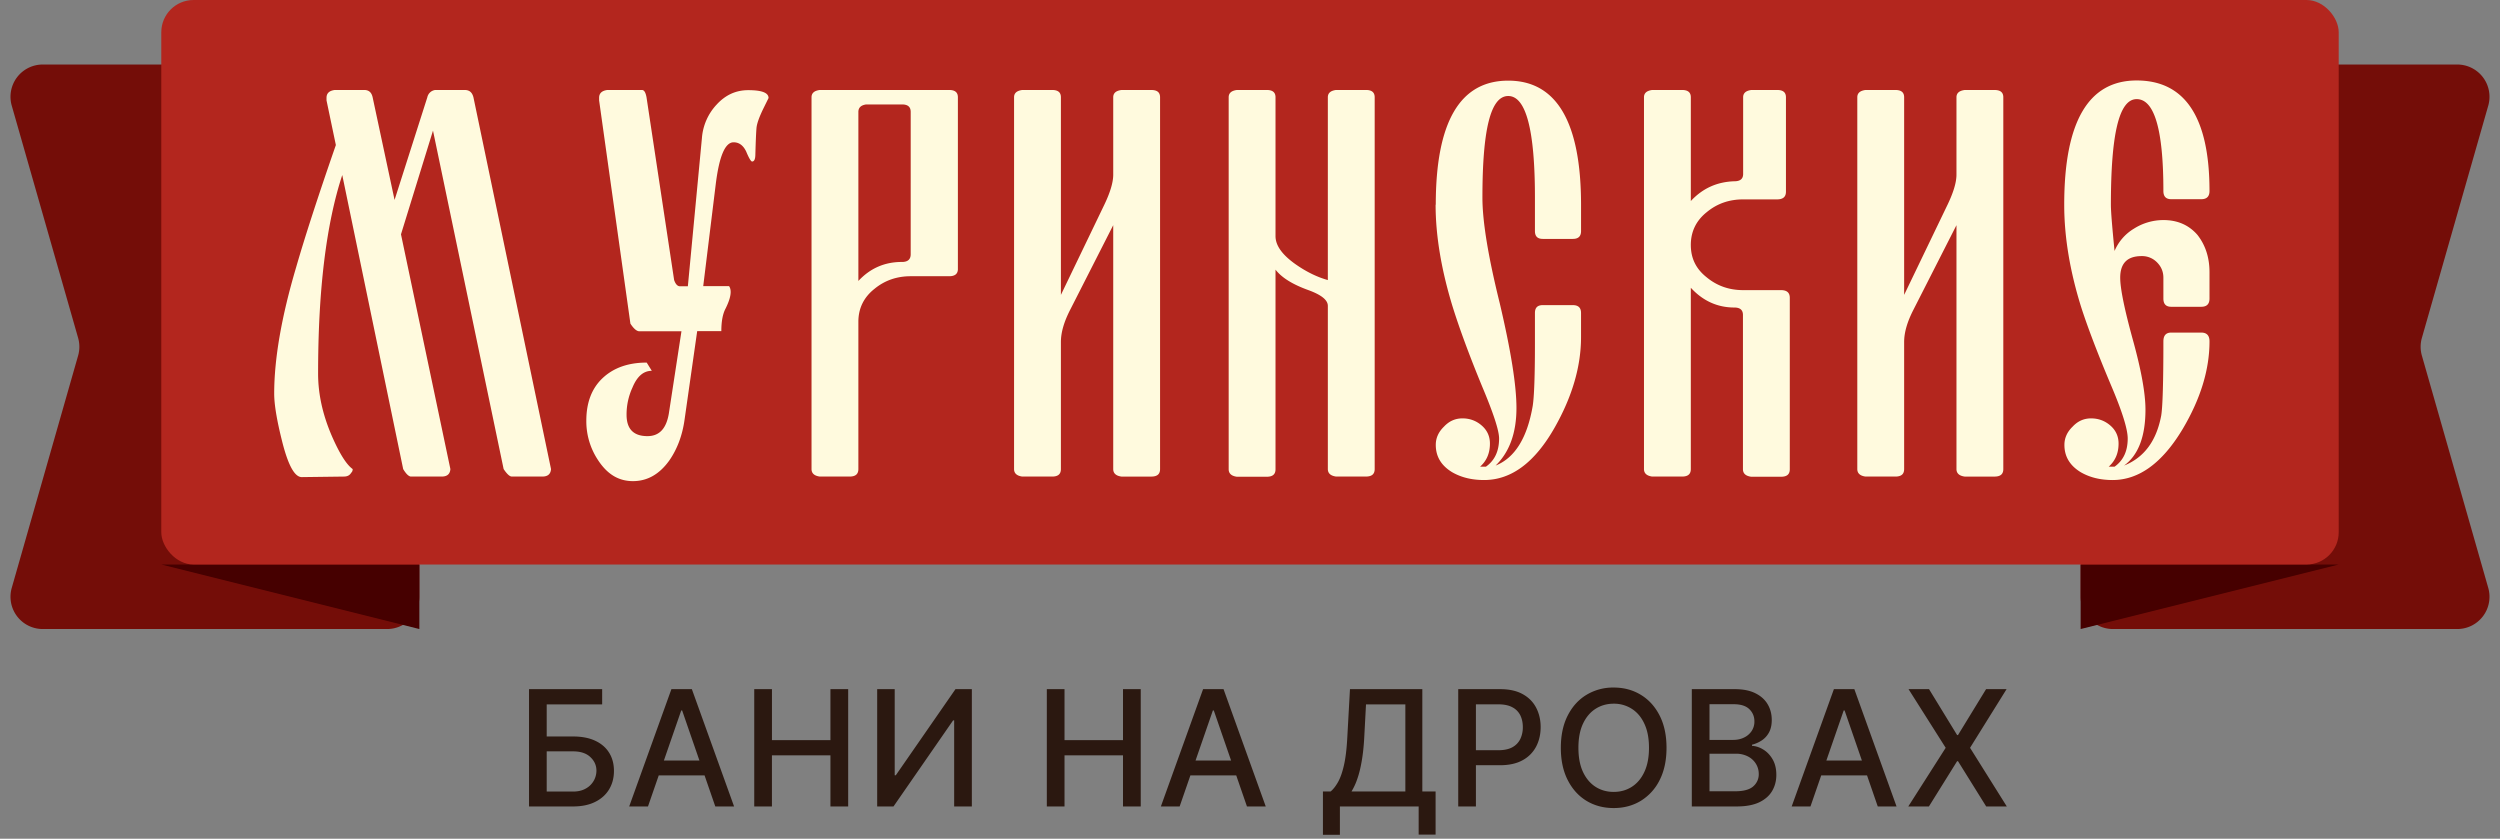
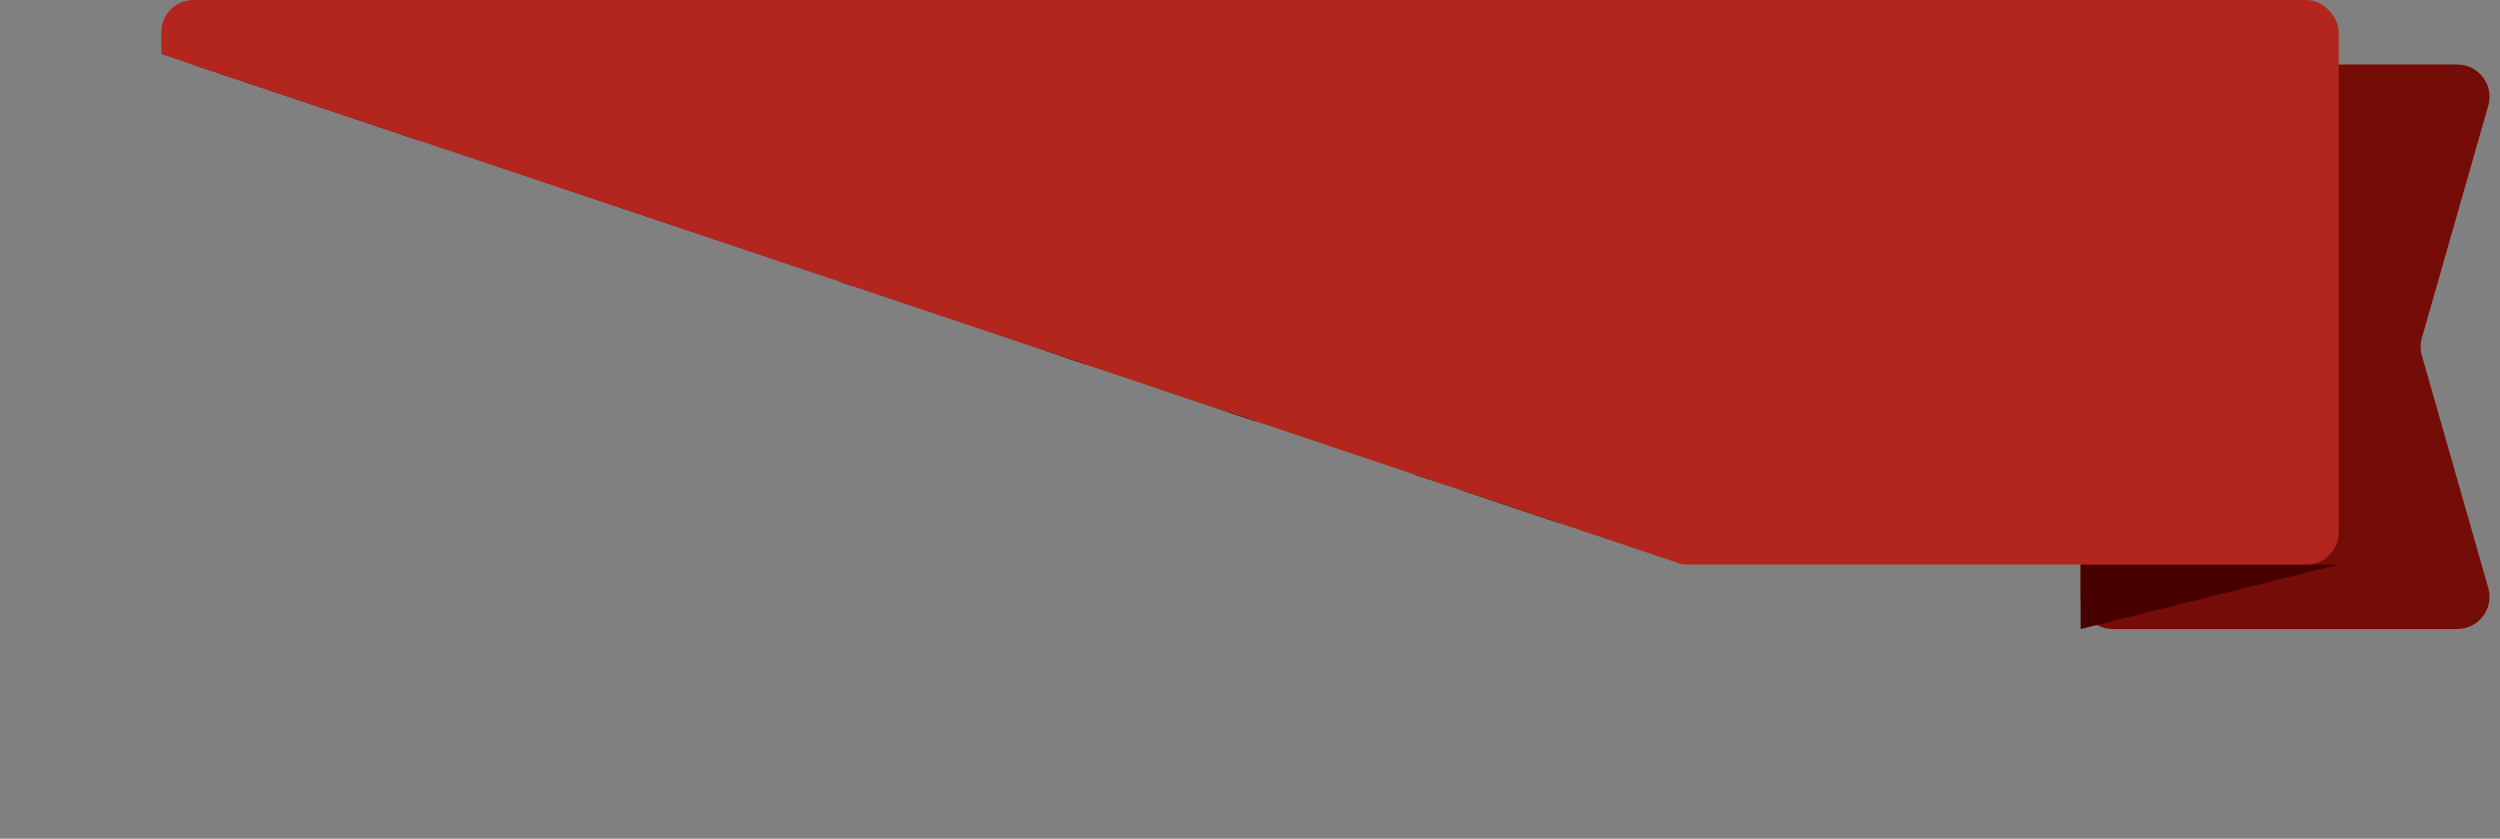
<svg xmlns="http://www.w3.org/2000/svg" width="155" height="52" fill="none">
  <rect width="100%" height="100%" fill="#808080" stroke="none" />
  <g clip-path="url(#a)">
    <g clip-path="url(#b)">
-       <circle cx="75" cy="4" r="38.5" fill="#FFB300" stroke="#000" />
      <path fill="#000" d="M66.99 33.48c-.95 0-1.87-.32-2.57-.88-.44.15-.9.23-1.37.23-.77 0-1.53-.21-2.16-.6-.29.07-.6.11-.9.11-1.96 0-3.56-1.43-3.56-3.2 0-1.77 1.59-3.2 3.56-3.2.51 0 1.03.1 1.5.3.49-.2 1.02-.3 1.56-.3.9 0 1.75.27 2.43.78.48-.18 1-.28 1.52-.28.72 0 1.4.17 2 .5.16-.79.21-1.27.22-1.56-1.16.21-2.4.32-3.63.32-3 0-12.89-.8-14.05-11.05-.33-2.88.42-6.1 1.21-9.51.17-.74.35-1.5.52-2.27.78-3.54-2.32-6.03-2.81-6.28-.22-.11-.45-.22-.66-.33-2.3-1.16-4.47-2.25-4.47-4.76 0-2.21 1.62-4.6 4.25-4.6.4 0 .82.06 1.23.18 9.37 2.67 9.98 12.61 10 14.57.02 1.44-.42 3.28-.87 5.23-1.13 4.81-2.42 10.27 2.21 12.24.47.2.94.37 1.4.5-.23-.54-.4-1.1-.5-1.66-.36-2.09 0-3.94 1.06-5.36.91-1.23 2.29-2.07 3.9-2.37.33-1.89.9-3.92 1.69-6.04 1.39-3.69 1.01-7.12.68-10.15-.08-.69-.15-1.36-.2-1.99-.49-.22-.91-.48-1.15-.63-.23-.14-.66-.47-1.31-.97-1.49-1.14-3.99-3.06-6.13-4.25-.27-.15-.55-.31-.84-.47-3.17-1.79-7.52-4.24-13.83-5.34-.51-.09-1-.18-1.47-.28-.7.68-1.59 1.08-2.54 1.15-.61 1.1-1.52 2.23-2.45 3.01-1.32 1.11-2.67 1.72-3.8 1.72-.78 0-1.46-.29-1.97-.83-.6-.64-1.11-1.63-.52-2.92-.72-.28-1.28-.77-1.63-1.46-.8-1.58-.38-2.93 1.25-4.01a2.9 2.9 0 0 1-.65-1.34c-.18-.92-.05-1.69.4-2.3.82-1.1 2.51-1.4 4.2-1.56.14-.01.28-.02.42-.02.39 0 .82.05 1.28.13.65-.52 1.42-.83 2.25-.89h.29c1.45 0 2.85.77 3.8 2.08.31.04 1.41.16 1.41.16 1.95.22 4.24.74 6.83 1.53l-.37-.61 1.83.85c.14.06.4.14.88.14.83 0 1.79-.23 2.31-.37.08-.81.16-1.65.18-2.04-.72-.6-2.16-2.1-3.11-3.9-1.1-2.09-1.31-4.3-1.52-6.64-.03-.33-.06-.66-.1-1-.25-2.45-1.78-4.55-1.79-4.57l-1.09-1.47 1.76.53s1.84.55 5.13 1.65c2.63.87 4.65 2.21 5.47 2.8.87-.67 3.08-2.25 5.35-2.89 1.58-.45 3.22-.54 4.31-.54.53 0 .96.02 1.24.04.5-.78 1.82-2.88 2.72-4.37 1.16-1.92 4.29-5.04 4.43-5.17l1-.99.04 1.41s.04 1.04.66 3.03c.33 1.06.9 1.86 1.7 2.95.65.91 1.47 2.04 2.34 3.63 1.53 2.79 1.13 6.31.85 7.86.2-.03.44-.07.74-.15.93-.23 1.54-1.13 1.55-1.14l1.1-1.47.02 1.86c-.02.18-.13 1.17-.37 2.52 3.15-4.02 6.58-8.16 7.91-9.6.89-1.4 2.32-2.23 3.83-2.23.86 0 1.68.26 2.41.75.61-.16 1.16-.25 1.65-.25h.09c1.76.04 3.53.22 4.49 1.29.52.57.75 1.34.67 2.27-.04.52-.21 1.01-.5 1.43 1.13.58 2.62 1.76 1.78 3.99-.27.73-.78 1.28-1.48 1.62.76 1.27.36 2.32-.18 3.02-.51.66-1.25 1.01-2.17 1.01-1.12 0-2.44-.51-3.84-1.47-1.05-.73-2.13-1.82-2.89-2.9h-.04c-.41 0-.82-.06-1.22-.18-2.5 2.96-6.53 7.78-8.87 11.79-1.77 3.04-3.41 6.49-4.61 9.02-.54 1.13-.98 2.07-1.3 2.68 3.52 4.29 7.26 11.2 7.49 18.16.03 1.01.02 2-.02 2.97 1.62.22 3.06 1 4.01 2.19.79.98 1.63 2.71 1.16 5.38-.47 2.75-2.59 5.18-5.97 6.85-.04.17-.04.63.2 1.8.57-.31 1.23-.47 1.92-.47.5 0 1 .09 1.46.27.66-.49 1.49-.75 2.35-.75.52 0 1.04.1 1.51.29.45-.19.95-.29 1.45-.29 1.91 0 3.46 1.4 3.46 3.11s-1.55 3.11-3.46 3.11c-.29 0-.58-.03-.87-.1a4.08 4.08 0 0 1-3.42.36c-.69.55-1.57.85-2.49.85-1.19 0-2.3-.51-3.01-1.35-.22.05-.47.08-.75.08-.62 0-1.41-.12-2.41-.36-2.17-.53-3.01-3.43-3.32-6.09-1.82.86-3.92 1.34-6.25 1.43-.2 0-.4.01-.6.01-.93 0-1.83-.09-2.7-.25-.47 3.42-1.62 5.45-3.37 5.87-1.04.25-1.85.37-2.49.37-.3 0-.56-.03-.79-.08-.73.87-1.87 1.4-3.1 1.4" />
      <path fill="#F4693B" d="M98.99 17.46s.02-.1.03-.14c.17-1.02.15-1.94-.03-2.74-1.87.1-3.62-.65-3.98-.82.23-.03.81-.13 2.13-.39.45-.09.84-.25 1.19-.44-1.02-1.65-2.89-2.52-4.84-2.52-3.27 0-5.74 3.16-6.41 6.92-.76 4.3-.52 12.14 2.66 12.91 1.89.46 2.8.41 3.24.15.54.88 1.58 1.47 2.78 1.47 1.75 0 3.16-1.26 3.16-2.82 0-1.56-1.42-2.82-3.16-2.82-.92 0-1.74.35-2.32.9-.31-1.33-.66-3.1-.18-3.33 1.44-.7 2.76-1.61 3.79-2.7-.52-.73-.76-1.35-.76-1.35s.1.2 1.19.86c.61-.75 1.08-1.59 1.35-2.49-1.33-.25-2.31-.7-2.31-.7s.86.12 2.47.06" />
      <path fill="#000" d="M95.02 13.75c.36.17 2.11.92 3.98.82-.14-.61-.36-1.17-.66-1.65-.35.19-.74.35-1.19.44-1.32.26-1.89.36-2.13.39Zm1.5 3.65s.99.45 2.31.7c.06-.21.12-.42.16-.63-1.61.05-2.47-.06-2.47-.06m-.23 2.32s.24.62.76 1.35c.15-.16.29-.33.43-.49-1.09-.66-1.19-.86-1.19-.86Z" />
      <path fill="#F4693B" d="M72.5 20.15c-2.48-.43-5.68 1.64-10.63-.47-1.66-.71-2.63-1.81-3.15-3.14-1.11.19-2.38.79-3.78 2.1 0 0 .97-2.9 3.31-4.39-.18-2.8.75-6.08 1.38-8.88-1.62-.44-3.62-.5-5.84.43 0 0 1.74-3.47 6.3-2.97.05-.42.08-.82.08-1.19-.01-.97-.13-2.33-.47-3.83-1.72 0-3.94.48-5.93 2.35.23.85.3 1.8.08 2.82-.57 2.62-1.21 5.05-1.55 7.3.94-.36 2.1-.54 3.5-.34 4.78.69.74 1.02.45 1.06-1.25.17-3.06.55-4.19 2.17 0 .47.02.94.07 1.4.46 4.1 2.46 6.75 5.07 8.37.5-.5 1.13-.97 1.92-1.37 4.32-2.17 1.18.42.97.61-.44.41-.96.92-1.38 1.56 6.05 2.68 14.19.89 15.25-1.37.44-.92-.18-2.01-1.47-2.23m23.98 8.33c0 1.51 1.4 2.74 3.12 2.74 1.72 0 3.12-1.23 3.12-2.74 0-1.51-1.4-2.74-3.12-2.74-1.72 0-3.12 1.23-3.12 2.74Z" />
      <path fill="#F4693B" d="M99.7 28.23c0 1.38 1.28 2.5 2.85 2.5s2.85-1.12 2.85-2.5-1.28-2.51-2.85-2.51-2.85 1.12-2.85 2.51Z" />
      <path fill="#000" d="M93.8 2.16H70.27c-.15.67-.34 1.34-.6 2.03-3.47 9.24-1.87 14.54.09 17.35 2.07 2.99 5.51 4.64 9.67 4.64.2 0 .39 0 .6-.01 4.83-.18 8.54-1.99 11.04-5.37 2.45-3.32 3.6-7.99 3.4-13.9-.05-1.57-.29-3.16-.67-4.73" />
      <path fill="#000" d="M66.98 33.48c-.95 0-1.87-.32-2.57-.88-.44.15-.91.23-1.37.23-.77 0-1.53-.21-2.16-.6-.29.07-.6.11-.9.11-1.96 0-3.56-1.43-3.56-3.2 0-1.77 1.6-3.2 3.56-3.2.52 0 1.03.1 1.5.3.49-.2 1.03-.3 1.56-.3.9 0 1.75.27 2.43.78.48-.18 1-.28 1.52-.28.72 0 1.4.17 2 .5.25-1.26.24-1.73.21-1.91-3.49-1.73-5.68-4.24-6.17-7.07-.49-2.83.43-4.63 1.28-5.65 1.19-1.41 3.02-2.21 5.03-2.21 3.45 0 6.42 3.15 7.23 7.65.79 4.44.66 13.11-3.2 14.05-1.04.25-1.85.37-2.49.37a3.6 3.6 0 0 1-.78-.08c-.73.87-1.87 1.4-3.1 1.4" />
      <path fill="#F4693B" d="M93.86 6.91c-.33-10.06-8.27-20.64-13.09-22.72 4.82 4.81 9.15 13.92 10.09 22 1.49 12.76-4.29 18.86-9.58 19.2-4.11.27-7.51-3.33-8.81-9-.92-4 1.16-8.94 1.8-13.43 1.27-8.83-1.09-13.26-2.47-16.2-1.45 1.81-1.17 4.29-.85 7.24.45.11.93.14 1.34-.02.66-.26 1.03-.72 1.03-.72s-.22 2.38-2.22 2.26c.12 1.24.2 2.56.13 3.93 1.2.31 1.84.23 1.84.23s-.1 1.06-1.06 1.49c-.29.13-.62.13-.96.07-.16 1.03-.41 2.08-.82 3.16-.05.13-.09.25-.13.37 1.07.89 1.9 1.08 1.9 1.08s-.68.66-1.69.66c-.27 0-.52-.07-.74-.18-.31.99-.57 1.94-.77 2.85 1.17 1.57 2.58 1.86 2.58 1.86s-.98.45-2.15.18c-.29-.07-.54-.2-.75-.35-1.55 10.27 4.45 14.96 11.51 14.69 9.35-.36 14.24-7.1 13.86-18.64M63.72 29.96c0-1.09.67-2.03 1.66-2.54-.59-.54-1.41-.88-2.33-.88-.57 0-1.1.13-1.57.36.87.45 1.45 1.28 1.45 2.23 0 1.12-.81 2.07-1.94 2.43.56.41 1.28.65 2.06.65.54 0 1.05-.12 1.5-.32-.51-.52-.82-1.19-.82-1.93m-3.92-.58c0-1.06.67-1.99 1.66-2.48-.44-.23-.94-.36-1.49-.36-1.63 0-2.95 1.16-2.95 2.59s1.32 2.59 2.95 2.59c.35 0 .69-.06 1-.16-.71-.52-1.17-1.3-1.17-2.18Z" />
      <path fill="#F4693B" d="M62.93 29.14c0-.95-.58-1.78-1.45-2.23-.99.48-1.66 1.41-1.66 2.47 0 .88.46 1.66 1.17 2.18 1.13-.36 1.94-1.31 1.94-2.43m13.04-11.28c-.69-3.89-3.25-7.15-6.62-7.15-1.16 0-2.3.3-3.25.88.56.77 1.41 1.53 2.67 1.78 1.32.27 1.89.36 2.13.39.04-.02.07-.03.07-.03s.21.07-.07.03c-.54.25-4.19 1.82-6.72-.14-.41.77-.65 1.69-.66 2.74.8.54 1.8 1.02 2.92 1.08 1.93.1 2.96-.05 2.96-.05s-3.09 1.42-5.73.6c.23 1.2.79 2.29 1.57 3.25.97.09 2.04.02 2.9-.48 1.37-.8 1.48-1.03 1.48-1.03s-.82 2.13-2.72 3.13c.81.65 1.73 1.21 2.69 1.68.5.24.13 2.07-.19 3.44-.6-.57-1.45-.93-2.4-.93-.59 0-1.14.14-1.61.38.55.51.9 1.2.9 1.96 0 1.09-.7 2.03-1.73 2.51.6.6 1.47.98 2.45.98 1.24 0 2.32-.62 2.88-1.52.46.27 1.4.32 3.35-.15 3.28-.8 3.54-8.9 2.75-13.35" />
      <path fill="#F4693B" d="M66.27 29.38c0-.76-.34-1.45-.9-1.96-.99.5-1.66 1.45-1.66 2.53 0 .74.31 1.42.82 1.93 1.03-.48 1.73-1.42 1.73-2.51" />
-       <path fill="#000" d="M70.95 13.72s-.03.01-.07.03c.28.03.07-.03.07-.03Z" />
      <path fill="#FFFADE" d="M74.28 2.96c-.64 4.49-2.72 9.44-1.8 13.43 1.3 5.67 4.7 9.27 8.81 9 5.29-.34 11.07-6.44 9.58-19.2-.94-8.08-5.27-17.19-10.09-22-.68-.29-1.29-.42-1.82-.35-3.91.52-6.04 1.53-7.16 2.92 1.38 2.94 3.74 7.36 2.48 16.2Z" />
      <path fill="#000" d="M54.94 18.64c1.4-1.31 2.68-1.91 3.79-2.1-.27-.71-.42-1.47-.48-2.28-2.34 1.49-3.31 4.39-3.31 4.39m3.8-23.76c-.26.05-.53.11-.83.19-2.73.77-4.02 2.46-4.63 3.88.19.38.35.79.47 1.22 1.99-1.86 4.21-2.34 5.93-2.35-.22-.94-.52-1.94-.95-2.94M53.79 5.8c2.22-.93 4.22-.87 5.84-.43.2-.91.37-1.76.46-2.53-4.57-.51-6.3 2.96-6.3 2.96Zm2.46 5.21c.28-.04 4.33-.37-.45-1.06-1.4-.2-2.56-.01-3.5.34-.15 1-.24 1.96-.24 2.88 1.13-1.62 2.93-2 4.19-2.17m3.85 11.19c.21-.2 3.35-2.78-.97-.61-.8.4-1.43.87-1.93 1.37.49.3 1 .57 1.52.8.42-.64.94-1.15 1.38-1.56Zm10.78-8.44c-.23-.03-.81-.13-2.13-.39-1.26-.25-2.11-1.01-2.67-1.78a5.24 5.24 0 0 0-1.93 2.03c2.53 1.95 6.18.38 6.72.14m-1.49 3.65s-1.03.14-2.96.05c-1.11-.06-2.12-.54-2.92-1.08 0 .47.03.97.12 1.49 0 .05.02.09.03.14 2.64.82 5.73-.6 5.73-.6Zm.23 2.33s-.11.23-1.48 1.03c-.86.5-1.93.57-2.9.48.48.59 1.04 1.13 1.66 1.62 1.9-1 2.72-3.13 2.72-3.13Zm1.79-8.7s-1.42-.29-2.58-1.86c-.13.58-.23 1.14-.32 1.69.21.15.46.28.75.35 1.17.27 2.15-.18 2.15-.18Zm.62-9.86c.97-.43 1.06-1.49 1.06-1.49s-.64.08-1.84-.23c-.03.59-.09 1.18-.18 1.79.33.06.67.06.96-.07Zm-.01 4.68s-.83-.19-1.9-1.08c-.19.53-.37 1.05-.53 1.55.22.11.47.19.74.18 1.02 0 1.69-.66 1.69-.66" />
    </g>
    <path fill="#2B1810" d="M32.799 50v-7.273h4.535v.945h-3.438v1.989h1.627c.54 0 .998.087 1.374.262.379.175.668.423.867.742.2.32.301.697.301 1.13 0 .433-.1.815-.301 1.147-.2.331-.488.59-.867.777-.376.188-.834.281-1.374.281h-2.724Zm1.097-.923h1.627c.312 0 .576-.062.792-.185a1.266 1.266 0 0 0 .664-1.111c0-.327-.126-.608-.377-.842-.25-.237-.61-.355-1.08-.355h-1.626v2.493Zm6.28.923H39.01l2.617-7.273h1.268L45.513 50h-1.165l-2.056-5.952h-.056L40.175 50Zm.195-2.848h3.779v.923h-3.78v-.923ZM46.763 50v-7.273h1.098v3.16h3.626v-3.16h1.1V50h-1.1v-3.171H47.86V50h-1.097Zm7.622-7.273h1.087v5.341h.067l3.7-5.34h1.016V50h-1.097v-5.334h-.067L55.397 50h-1.012v-7.273ZM64.903 50v-7.273H66v3.16h3.626v-3.16h1.1V50h-1.1v-3.171H66V50h-1.097Zm8.236 0h-1.165l2.617-7.273h1.268L78.476 50h-1.165l-2.056-5.952h-.057L73.138 50Zm.195-2.848h3.778v.923h-3.778v-.923Zm8.688 4.606V49.07h.48c.163-.138.316-.333.458-.586.142-.254.263-.596.362-1.027.1-.43.168-.983.206-1.658l.17-3.072h4.486v6.343h.823v2.677h-1.05V50h-4.883v1.758h-1.052Zm1.772-2.688h3.338v-5.398h-2.44l-.113 2.127c-.03.514-.081.975-.152 1.385-.07.41-.158.772-.267 1.087a3.873 3.873 0 0 1-.366.799Zm6.616.93v-7.273h2.592c.566 0 1.034.103 1.406.31.372.205.65.487.835.844.184.355.277.756.277 1.2 0 .448-.094.85-.28 1.208a2.03 2.03 0 0 1-.839.845c-.372.206-.84.31-1.403.31h-1.782v-.931h1.683c.357 0 .647-.062.87-.185a1.16 1.16 0 0 0 .49-.511 1.67 1.67 0 0 0 .156-.735c0-.275-.052-.519-.156-.732a1.121 1.121 0 0 0-.494-.5c-.222-.121-.516-.182-.88-.182h-1.378V50H90.41Zm12.914-3.636c0 .776-.143 1.444-.427 2.003a3.126 3.126 0 0 1-1.168 1.285c-.492.298-1.052.447-1.68.447-.63 0-1.192-.149-1.686-.447-.493-.3-.881-.73-1.165-1.29-.284-.558-.426-1.224-.426-1.998 0-.777.142-1.443.426-2 .284-.558.672-.987 1.165-1.285a3.183 3.183 0 0 1 1.686-.451c.628 0 1.188.15 1.68.45.495.3.884.728 1.168 1.286.284.557.427 1.223.427 2Zm-1.087 0c0-.592-.096-1.09-.288-1.495-.189-.408-.45-.715-.781-.924a2.03 2.03 0 0 0-1.119-.316c-.419 0-.793.106-1.122.316-.329.209-.59.516-.781.924-.19.404-.284.903-.284 1.495 0 .592.095 1.091.284 1.498.192.405.452.713.781.923.33.209.703.313 1.122.313.417 0 .79-.104 1.119-.313.331-.21.592-.518.781-.923.192-.407.288-.907.288-1.498ZM104.892 50v-7.273h2.663c.516 0 .943.086 1.282.256.338.168.592.397.76.685.168.287.252.61.252.97 0 .303-.056.559-.167.767-.111.206-.26.371-.447.497a1.981 1.981 0 0 1-.611.27v.07c.241.013.477.09.707.235.232.142.423.345.575.608.151.262.227.582.227.958 0 .372-.088.706-.263 1.002-.173.293-.44.526-.802.7-.362.17-.825.255-1.389.255h-2.787Zm1.097-.941h1.584c.525 0 .902-.102 1.129-.305a.983.983 0 0 0 .341-.764c0-.23-.058-.44-.174-.632a1.245 1.245 0 0 0-.497-.458 1.594 1.594 0 0 0-.76-.17h-1.623v2.329Zm0-3.185h1.47c.246 0 .468-.048.664-.143a1.16 1.16 0 0 0 .472-.397 1.05 1.05 0 0 0 .178-.611c0-.3-.105-.553-.316-.756-.211-.204-.534-.306-.97-.306h-1.498v2.213Zm6.26 4.126h-1.165l2.617-7.273h1.268L117.586 50h-1.165l-2.056-5.952h-.056L112.249 50Zm.195-2.848h3.779v.923h-3.779v-.923Zm7.156-4.425 1.74 2.845h.057l1.74-2.845h1.271l-2.265 3.637L124.422 50h-1.278l-1.747-2.805h-.057L119.593 50h-1.279l2.319-3.636-2.304-3.637h1.271Z" />
    <path fill="#740D08" d="M.728 6.55A2 2 0 0 1 2.651 4H24a2 2 0 0 1 2 2v31a2 2 0 0 1-2 2H2.651a2 2 0 0 1-1.923-2.55l4.115-14.4a2 2 0 0 0 0-1.1L.728 6.55Z" />
    <path fill="#460000" d="M26 35H10l16 4v-4Z" />
    <path fill="#740D08" d="M154.272 36.45a2 2 0 0 1-1.923 2.55H131a2 2 0 0 1-2-2V6a2 2 0 0 1 2-2h21.349a2 2 0 0 1 1.923 2.55l-4.115 14.4c-.103.36-.103.74 0 1.1l4.115 14.4Z" />
    <path fill="#460000" d="M129 35h16l-16 4v-4Z" />
    <rect width="135" height="35" x="10" fill="#B3261E" rx="2" />
    <g fill="#FFFADE" clip-path="url(#c)">
-       <path d="m26.846 8.097-1.985 6.431 3.063 14.554c-.023.317-.205.465-.545.465h-1.894c-.136 0-.306-.159-.488-.465L21.22 10.853c-.998 3.04-1.498 7.146-1.498 12.308 0 1.27.284 2.552.851 3.868.476 1.089.908 1.78 1.293 2.053 0 .102-.034.181-.09.227-.091.159-.239.238-.454.238l-2.61.034c-.453 0-.861-.76-1.236-2.28-.317-1.27-.476-2.235-.476-2.893 0-2.166.454-4.775 1.361-7.838.522-1.815 1.339-4.344 2.462-7.577l-.579-2.768v-.159c0-.283.17-.442.51-.487h1.827c.283 0 .454.147.522.453l1.36 6.364 2.031-6.364a.578.578 0 0 1 .488-.453h1.826c.295 0 .465.147.545.453l4.81 23.05c-.023.317-.205.465-.545.465h-1.883c-.136 0-.306-.159-.51-.465l-4.38-20.985ZM45.2 17.739c.067.09.101.215.101.363 0 .26-.102.6-.317 1.032-.17.317-.261.782-.261 1.395h-1.497l-.783 5.49c-.136.976-.454 1.826-.953 2.541-.613.85-1.361 1.27-2.246 1.27s-1.577-.42-2.144-1.27a4.347 4.347 0 0 1-.748-2.473c0-1.134.34-2.019 1.02-2.654.681-.635 1.589-.953 2.723-.953l.317.51c-.521 0-.918.352-1.202 1.044a3.985 3.985 0 0 0-.363 1.679c0 .885.431 1.327 1.293 1.327.737 0 1.169-.465 1.327-1.395l.783-5.105h-2.609c-.159 0-.352-.159-.556-.476l-1.94-13.839v-.159c0-.283.17-.442.511-.487H39.8c.136 0 .227.147.284.453l1.712 11.332c.091.261.216.386.363.386h.488l.873-9.2a3.41 3.41 0 0 1 .92-2.075c.544-.59 1.19-.885 1.95-.885.84 0 1.26.159 1.26.488l-.352.714c-.238.5-.375.885-.397 1.157-.023.273-.046.806-.068 1.6 0 .317-.068.465-.204.465-.069 0-.193-.204-.363-.613-.182-.385-.443-.578-.783-.578-.522 0-.885.85-1.1 2.54L43.6 17.74h1.633-.034Zm14.19-1.067c0 .307-.182.454-.545.454h-2.382c-.862 0-1.61.26-2.246.783-.658.521-.998 1.202-.998 2.042v9.13c0 .318-.182.466-.545.466h-1.849c-.34-.046-.51-.204-.51-.465V6.032c0-.26.17-.408.51-.453h8.02c.363 0 .544.147.544.453v10.64Zm-3.471-.43c.363 0 .544-.16.544-.477V6.94c0-.318-.181-.465-.544-.465h-2.212c-.33.045-.488.204-.488.465v10.48c.737-.793 1.633-1.179 2.7-1.179Zm13.101-2.281-2.666 5.24c-.385.75-.578 1.407-.578 2.009v7.872c0 .317-.182.465-.544.465h-1.85c-.34-.046-.51-.204-.51-.465V6.032c0-.26.17-.408.51-.453h1.85c.362 0 .544.147.544.453v12.251l2.632-5.467c.408-.829.612-1.486.612-1.986V6.033c0-.26.17-.408.51-.453h1.85c.363 0 .544.147.544.453v23.05c0 .317-.181.465-.545.465H69.53c-.34-.046-.51-.204-.51-.465v-15.12Zm13.306 5.003c0-.363-.397-.681-1.203-.976-.975-.351-1.656-.771-2.041-1.27v12.375c0 .318-.182.465-.545.465h-1.849c-.34-.045-.51-.204-.51-.465V6.033c0-.262.17-.409.51-.454h1.85c.362 0 .544.147.544.453v8.61c0 .567.397 1.134 1.202 1.713.67.476 1.35.816 2.042 1.01V6.031c0-.26.17-.408.51-.453h1.85c.362 0 .544.147.544.453v23.05c0 .317-.182.465-.545.465h-1.849c-.34-.046-.51-.204-.51-.465V18.964Zm6.692-6.262C89.018 7.564 90.516 5 93.51 5c2.995 0 4.515 2.564 4.515 7.702v1.622c0 .33-.17.488-.51.488h-1.861c-.329 0-.488-.159-.488-.488v-2.076c0-4.197-.556-6.295-1.656-6.295-1.1 0-1.6 2.098-1.6 6.295 0 1.498.364 3.687 1.078 6.568.68 2.893 1.032 5.06 1.032 6.477 0 1.543-.43 2.734-1.293 3.573 1.191-.476 1.963-1.713 2.303-3.71.09-.589.136-1.882.136-3.89v-1.86c0-.33.159-.488.488-.488h1.86c.34 0 .51.159.51.488v1.497c0 1.815-.544 3.675-1.621 5.581-1.237 2.19-2.7 3.278-4.39 3.278-.76 0-1.418-.159-1.985-.488-.67-.408-1.01-.964-1.01-1.69 0-.43.17-.805.51-1.134.318-.34.693-.51 1.146-.51.454 0 .851.147 1.191.442.34.295.51.67.51 1.123 0 .59-.203 1.066-.612 1.43h.363c.545-.386.817-.965.817-1.748 0-.499-.352-1.565-1.044-3.21-.805-1.95-1.418-3.618-1.849-5.002-.691-2.269-1.043-4.367-1.043-6.296l.011.023Zm18.512 6.364c-1.043 0-1.951-.409-2.699-1.225v11.24c0 .318-.182.466-.545.466h-1.849c-.34-.046-.51-.204-.51-.465V6.032c0-.26.17-.408.51-.453h1.849c.363 0 .545.147.545.453v6.432c.737-.794 1.633-1.191 2.699-1.225.363 0 .545-.148.545-.454V6.032c0-.26.17-.408.51-.453h1.6c.363 0 .544.147.544.453v5.853c0 .318-.181.477-.544.477h-2.11c-.862 0-1.611.26-2.246.783-.658.521-.998 1.202-.998 2.041 0 .84.329 1.498.998 2.02.635.521 1.384.782 2.246.782h2.348c.363 0 .544.159.544.477v10.628c0 .318-.181.465-.544.465h-1.849c-.34-.045-.511-.204-.511-.465v-9.562c0-.318-.181-.465-.544-.465h.011Zm13.771-5.105-2.666 5.24c-.385.75-.578 1.407-.578 2.009v7.872c0 .317-.182.465-.545.465h-1.849c-.34-.046-.51-.204-.51-.465V6.032c0-.26.17-.408.51-.453h1.849c.363 0 .545.147.545.453v12.251l2.631-5.467c.409-.829.613-1.486.613-1.986V6.033c0-.26.17-.408.51-.453h1.849c.363 0 .545.147.545.453v23.05c0 .317-.182.465-.545.465h-1.849c-.34-.046-.51-.204-.51-.465v-15.12Zm9.687 15.801c-.76 0-1.418-.158-1.985-.487-.669-.409-1.009-.965-1.009-1.69 0-.432.17-.806.51-1.135.318-.34.692-.51 1.146-.51.453 0 .85.147 1.191.442.34.295.51.67.51 1.123 0 .59-.204 1.066-.612 1.43h.363c.544-.386.816-.965.816-1.747 0-.59-.351-1.702-1.043-3.324-.851-2.02-1.464-3.641-1.849-4.844-.692-2.223-1.044-4.321-1.044-6.33 0-5.138 1.497-7.701 4.492-7.701s4.515 2.28 4.515 6.851c0 .34-.17.51-.511.51h-1.86c-.329 0-.488-.17-.488-.51 0-3.8-.556-5.694-1.656-5.694-1.1 0-1.599 2.189-1.599 6.556 0 .409.079 1.361.227 2.859a2.945 2.945 0 0 1 1.202-1.384 3.42 3.42 0 0 1 1.826-.533c.874 0 1.577.306 2.11.918.499.636.749 1.407.749 2.315v1.633c0 .34-.17.51-.511.51h-1.86c-.329 0-.488-.17-.488-.51v-1.293c0-.375-.136-.692-.397-.953a1.291 1.291 0 0 0-.953-.386c-.884 0-1.327.443-1.327 1.339 0 .669.261 1.95.783 3.845.522 1.883.783 3.335.783 4.333 0 1.668-.443 2.825-1.328 3.471 1.248-.499 2.008-1.531 2.303-3.096.091-.545.136-2.076.136-4.606 0-.363.159-.544.488-.544h1.86c.341 0 .511.181.511.544 0 1.758-.556 3.562-1.656 5.422-1.26 2.11-2.711 3.176-4.356 3.176h.011Z" />
-     </g>
+       </g>
  </g>
  <defs>
    <clipPath id="a">
-       <path fill="#fff" d="M0 0h155v52H0z" />
+       <path fill="#fff" d="M0 0h155v52z" />
    </clipPath>
    <clipPath id="b">
      <path fill="#fff" d="M32-54h81.88v87.48H32z" />
    </clipPath>
    <clipPath id="c">
      <path fill="#fff" d="M17 5h120v24.83H17z" />
    </clipPath>
  </defs>
</svg>